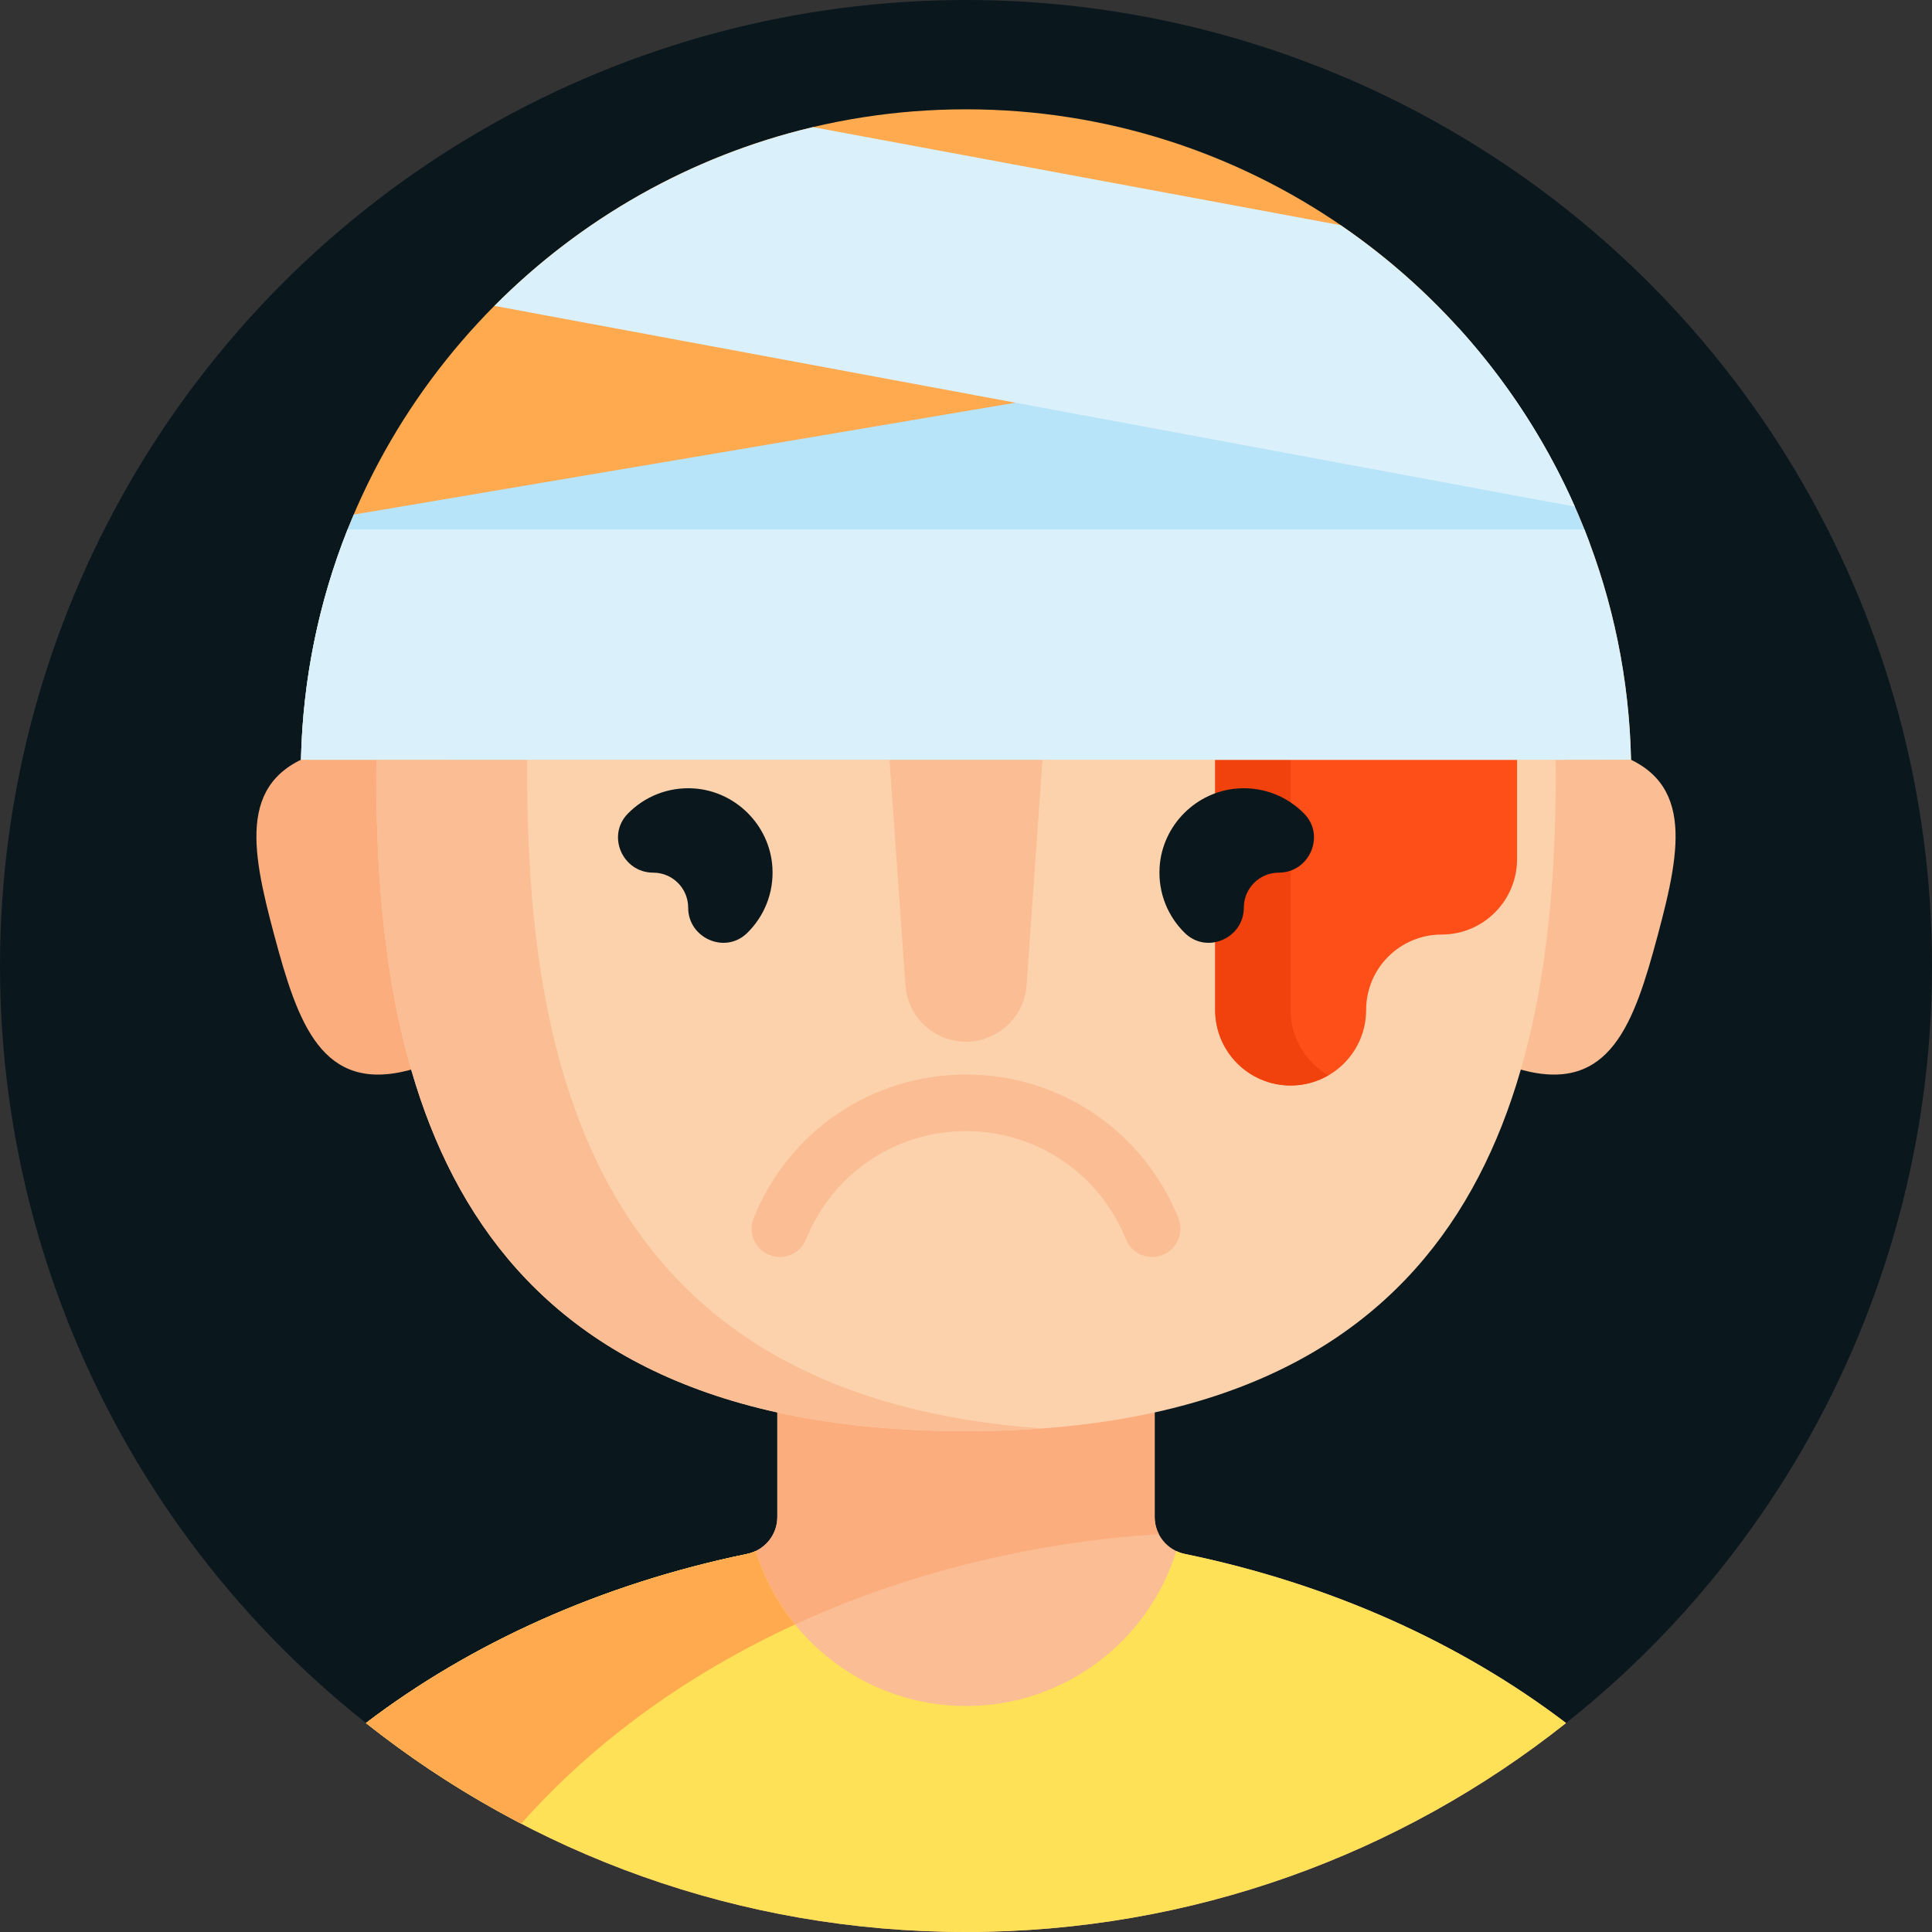
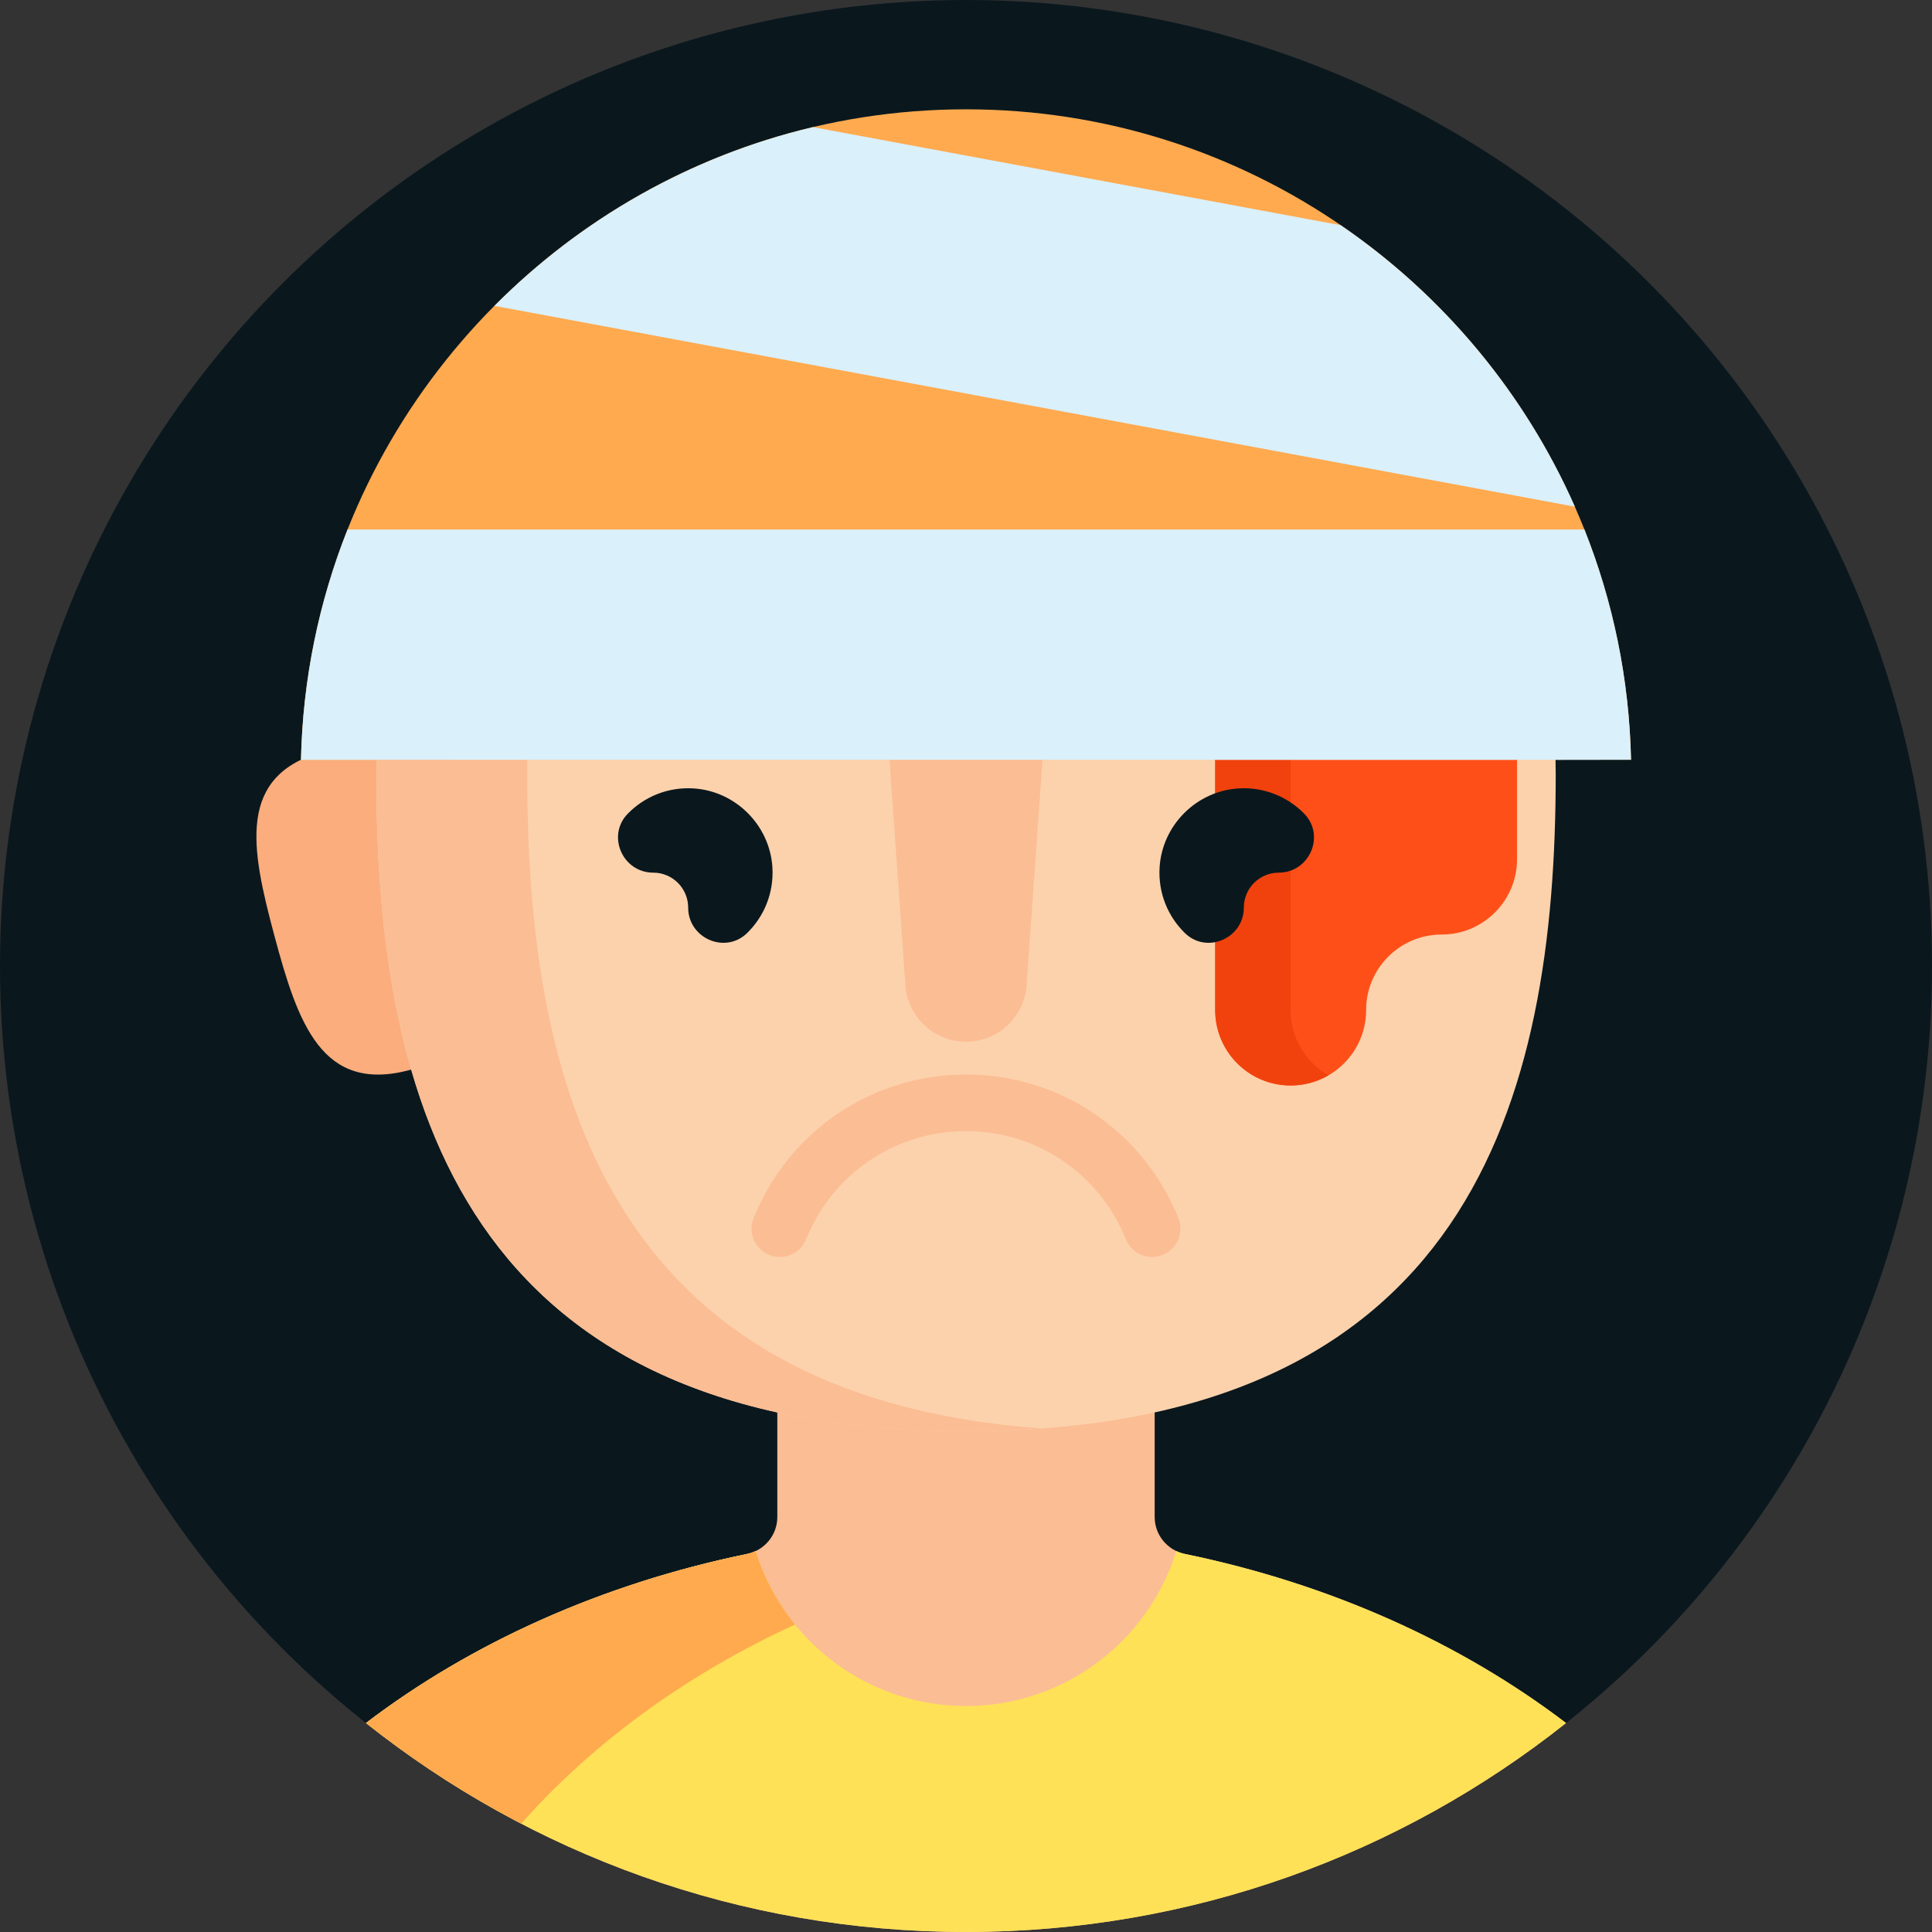
<svg xmlns="http://www.w3.org/2000/svg" id="Capa_1" enable-background="new 0 0 512 512" height="512" viewBox="0 0 512 512" width="512">
  <rect x="0" y="0" width="512" height="512" fill="#333333" stroke="none" />
  <g>
    <g>
      <circle cx="256" cy="256" fill="#0a181e" r="256" />
    </g>
    <g>
      <path d="m256 512c60.092 0 115.341-20.714 159.017-55.379-27.822-21.179-62.418-36.854-100.974-44.8-4.67-.962-8.043-5.036-8.043-9.803v-97.748h-100v97.748c0 4.768-3.373 8.841-8.043 9.803-38.556 7.946-73.151 23.621-100.974 44.8 43.676 34.665 98.925 55.379 159.017 55.379z" fill="#fbbd94" />
    </g>
    <g>
-       <path d="m307.111 406.57c-.708-1.373-1.111-2.92-1.111-4.553v-97.747h-100v97.748c0 4.768-3.373 8.841-8.043 9.803-38.556 7.946-73.151 23.621-100.974 44.8 12.78 10.143 26.557 19.081 41.15 26.666 38.02-42.924 99.051-72.212 168.978-76.717z" fill="#fbad7d" />
-     </g>
+       </g>
    <g>
      <path d="m311.734 411.042c-7.36 23.788-29.528 41.07-55.734 41.07s-48.374-17.282-55.734-41.07c-.724.344-1.495.611-2.309.779-38.556 7.946-73.151 23.621-100.974 44.8 43.676 34.665 98.925 55.379 159.017 55.379s115.341-20.714 159.017-55.379c-27.822-21.179-62.418-36.854-100.974-44.8-.814-.168-1.585-.435-2.309-.779z" fill="#ffe157" />
    </g>
    <g>
      <path d="m101.528 460.14c.436.33.878.653 1.315.98 1.118.836 2.241 1.667 3.373 2.485.477.345.958.685 1.438 1.026 1.144.814 2.293 1.621 3.451 2.417.426.293.852.584 1.28.875 1.304.885 2.617 1.759 3.939 2.621.277.181.553.364.831.543 6.78 4.383 13.779 8.457 20.978 12.199 19.018-21.471 43.793-39.53 72.56-52.781-4.625-5.699-8.205-12.281-10.427-19.463-.329.156-.67.293-1.019.414-.062.022-.124.044-.186.064-.36.117-.726.223-1.104.301-21.688 4.47-42.122 11.385-60.803 20.35-6.227 2.988-12.259 6.204-18.078 9.633-7.758 4.572-15.137 9.523-22.093 14.817 1.501 1.191 3.017 2.362 4.545 3.519z" fill="#ffaa4f" />
    </g>
    <g>
      <g>
        <path d="m85.984 199.08c23.326-6.25 64.936 2.868 71.186 26.194s-25.226 52.027-48.552 58.278c-23.326 6.25-29.668-12.318-35.919-35.644-6.25-23.327-10.041-42.578 13.285-48.828z" fill="#fbad7d" />
      </g>
      <g>
-         <path d="m426.016 199.08c-23.326-6.25-64.936 2.868-71.186 26.194s25.226 52.027 48.552 58.278c23.326 6.25 29.668-12.318 35.919-35.644 6.25-23.327 10.041-42.578-13.285-48.828z" fill="#fbbd94" />
+         <path d="m426.016 199.08c-23.326-6.25-64.936 2.868-71.186 26.194c23.326 6.25 29.668-12.318 35.919-35.644 6.25-23.327 10.041-42.578-13.285-48.828z" fill="#fbbd94" />
      </g>
    </g>
    <g>
      <path d="m99.718 205.254c0-86.312 69.97-156.282 156.282-156.282s156.282 69.97 156.282 156.282-22.838 174.016-156.282 174.016-156.282-87.704-156.282-174.016z" fill="#fcd2ac" />
    </g>
    <g>
      <path d="m362.037 166.667h-40v101c0 11.046 8.954 20 20 20 11.046 0 20-8.954 20-20 0-11.046 8.954-20 20-20 11.046 0 20-8.954 20-20v-61z" fill="#ff4f19" />
    </g>
    <g>
      <path d="m342.037 267.667v-101h-20v101c0 11.046 8.954 20 20 20 3.647 0 7.056-.992 10-2.697-5.972-3.46-10-9.905-10-17.303z" fill="#f1420d" />
    </g>
    <g>
      <path d="m256 276.067c-8.45 0-15.461-6.534-16.056-14.963l-8.188-115.959c-.409-5.786 4.175-10.704 9.975-10.704h28.538c5.8 0 10.384 4.919 9.975 10.704l-8.188 115.959c-.595 8.43-7.606 14.963-16.056 14.963z" fill="#fbbd94" />
    </g>
    <g>
      <path d="m139.719 205.254v-104.405c-24.865 27.676-40 64.271-40 104.405 0 86.312 22.838 174.016 156.281 174.016 1.88 0 3.73-.023 5.566-.058 1-.02 1.985-.051 2.973-.081.738-.022 1.477-.043 2.208-.07 1.313-.05 2.614-.11 3.904-.178.31-.016.618-.033.927-.05 1.487-.084 2.963-.176 4.421-.282h.001c-115.75-8.453-136.281-91.493-136.281-173.297z" fill="#fbbd94" />
    </g>
    <g>
      <path d="m79.76 201.37c.47-21.51 4.81-42.07 12.34-61.04 25.91-65.17 89.61-111.36 163.9-111.36s137.99 46.19 163.89 111.36c7.54 18.95 11.88 39.51 12.35 61.01z" fill="#ffaa4f" />
    </g>
    <g>
-       <path d="m421.18 143.65-142.06 24.02-139.32 23.55-60.03 10.15h-.01c.5-23.01 5.43-44.96 13.98-65l292.77-49.5c14.9 16.42 26.76 35.64 34.67 56.78z" fill="#b7e4f8" />
-     </g>
+       </g>
    <g>
      <path d="m131.031 81.058 286.322 53.215c-13.369-30.272-35.021-56.092-62.06-74.593l-139.84-25.99c-32.532 7.687-61.606 24.411-84.422 47.368z" fill="#daf0fa" />
    </g>
    <g>
      <path d="m305.33 333.109c-2.968 0-5.778-1.773-6.958-4.695-7.024-17.405-23.656-28.652-42.372-28.652s-35.348 11.247-42.372 28.652c-1.55 3.842-5.92 5.698-9.762 4.148-3.841-1.55-5.699-5.921-4.148-9.762 9.325-23.107 31.417-38.039 56.282-38.039s46.957 14.932 56.282 38.039c1.55 3.841-.307 8.212-4.148 9.762-.92.372-1.87.547-2.804.547z" fill="#fbbd94" />
    </g>
    <g>
      <path d="m345.638 215.642c-4.368-4.476-10.597-7.127-17.436-6.702-11.139.691-20.204 9.757-20.896 20.896-.425 6.84 2.227 13.069 6.702 17.436 5.812 5.672 15.62 1.376 15.62-6.745 0-5.116 4.148-9.264 9.264-9.264 8.121-.001 12.418-9.809 6.746-15.621z" fill="#0a181e" />
    </g>
    <g>
      <path d="m166.362 215.642c4.368-4.476 10.597-7.127 17.436-6.702 11.139.691 20.204 9.757 20.896 20.896.425 6.84-2.227 13.069-6.702 17.436-5.812 5.672-15.62 1.376-15.62-6.745 0-5.116-4.148-9.264-9.264-9.264-8.121-.001-12.418-9.809-6.746-15.621z" fill="#0a181e" />
    </g>
    <g>
      <path d="m432.24 201.34-20.05.03h-332.43c.47-21.51 4.81-42.07 12.34-61.04h327.79c7.54 18.95 11.88 39.51 12.35 61.01z" fill="#daf0fa" />
    </g>
  </g>
</svg>